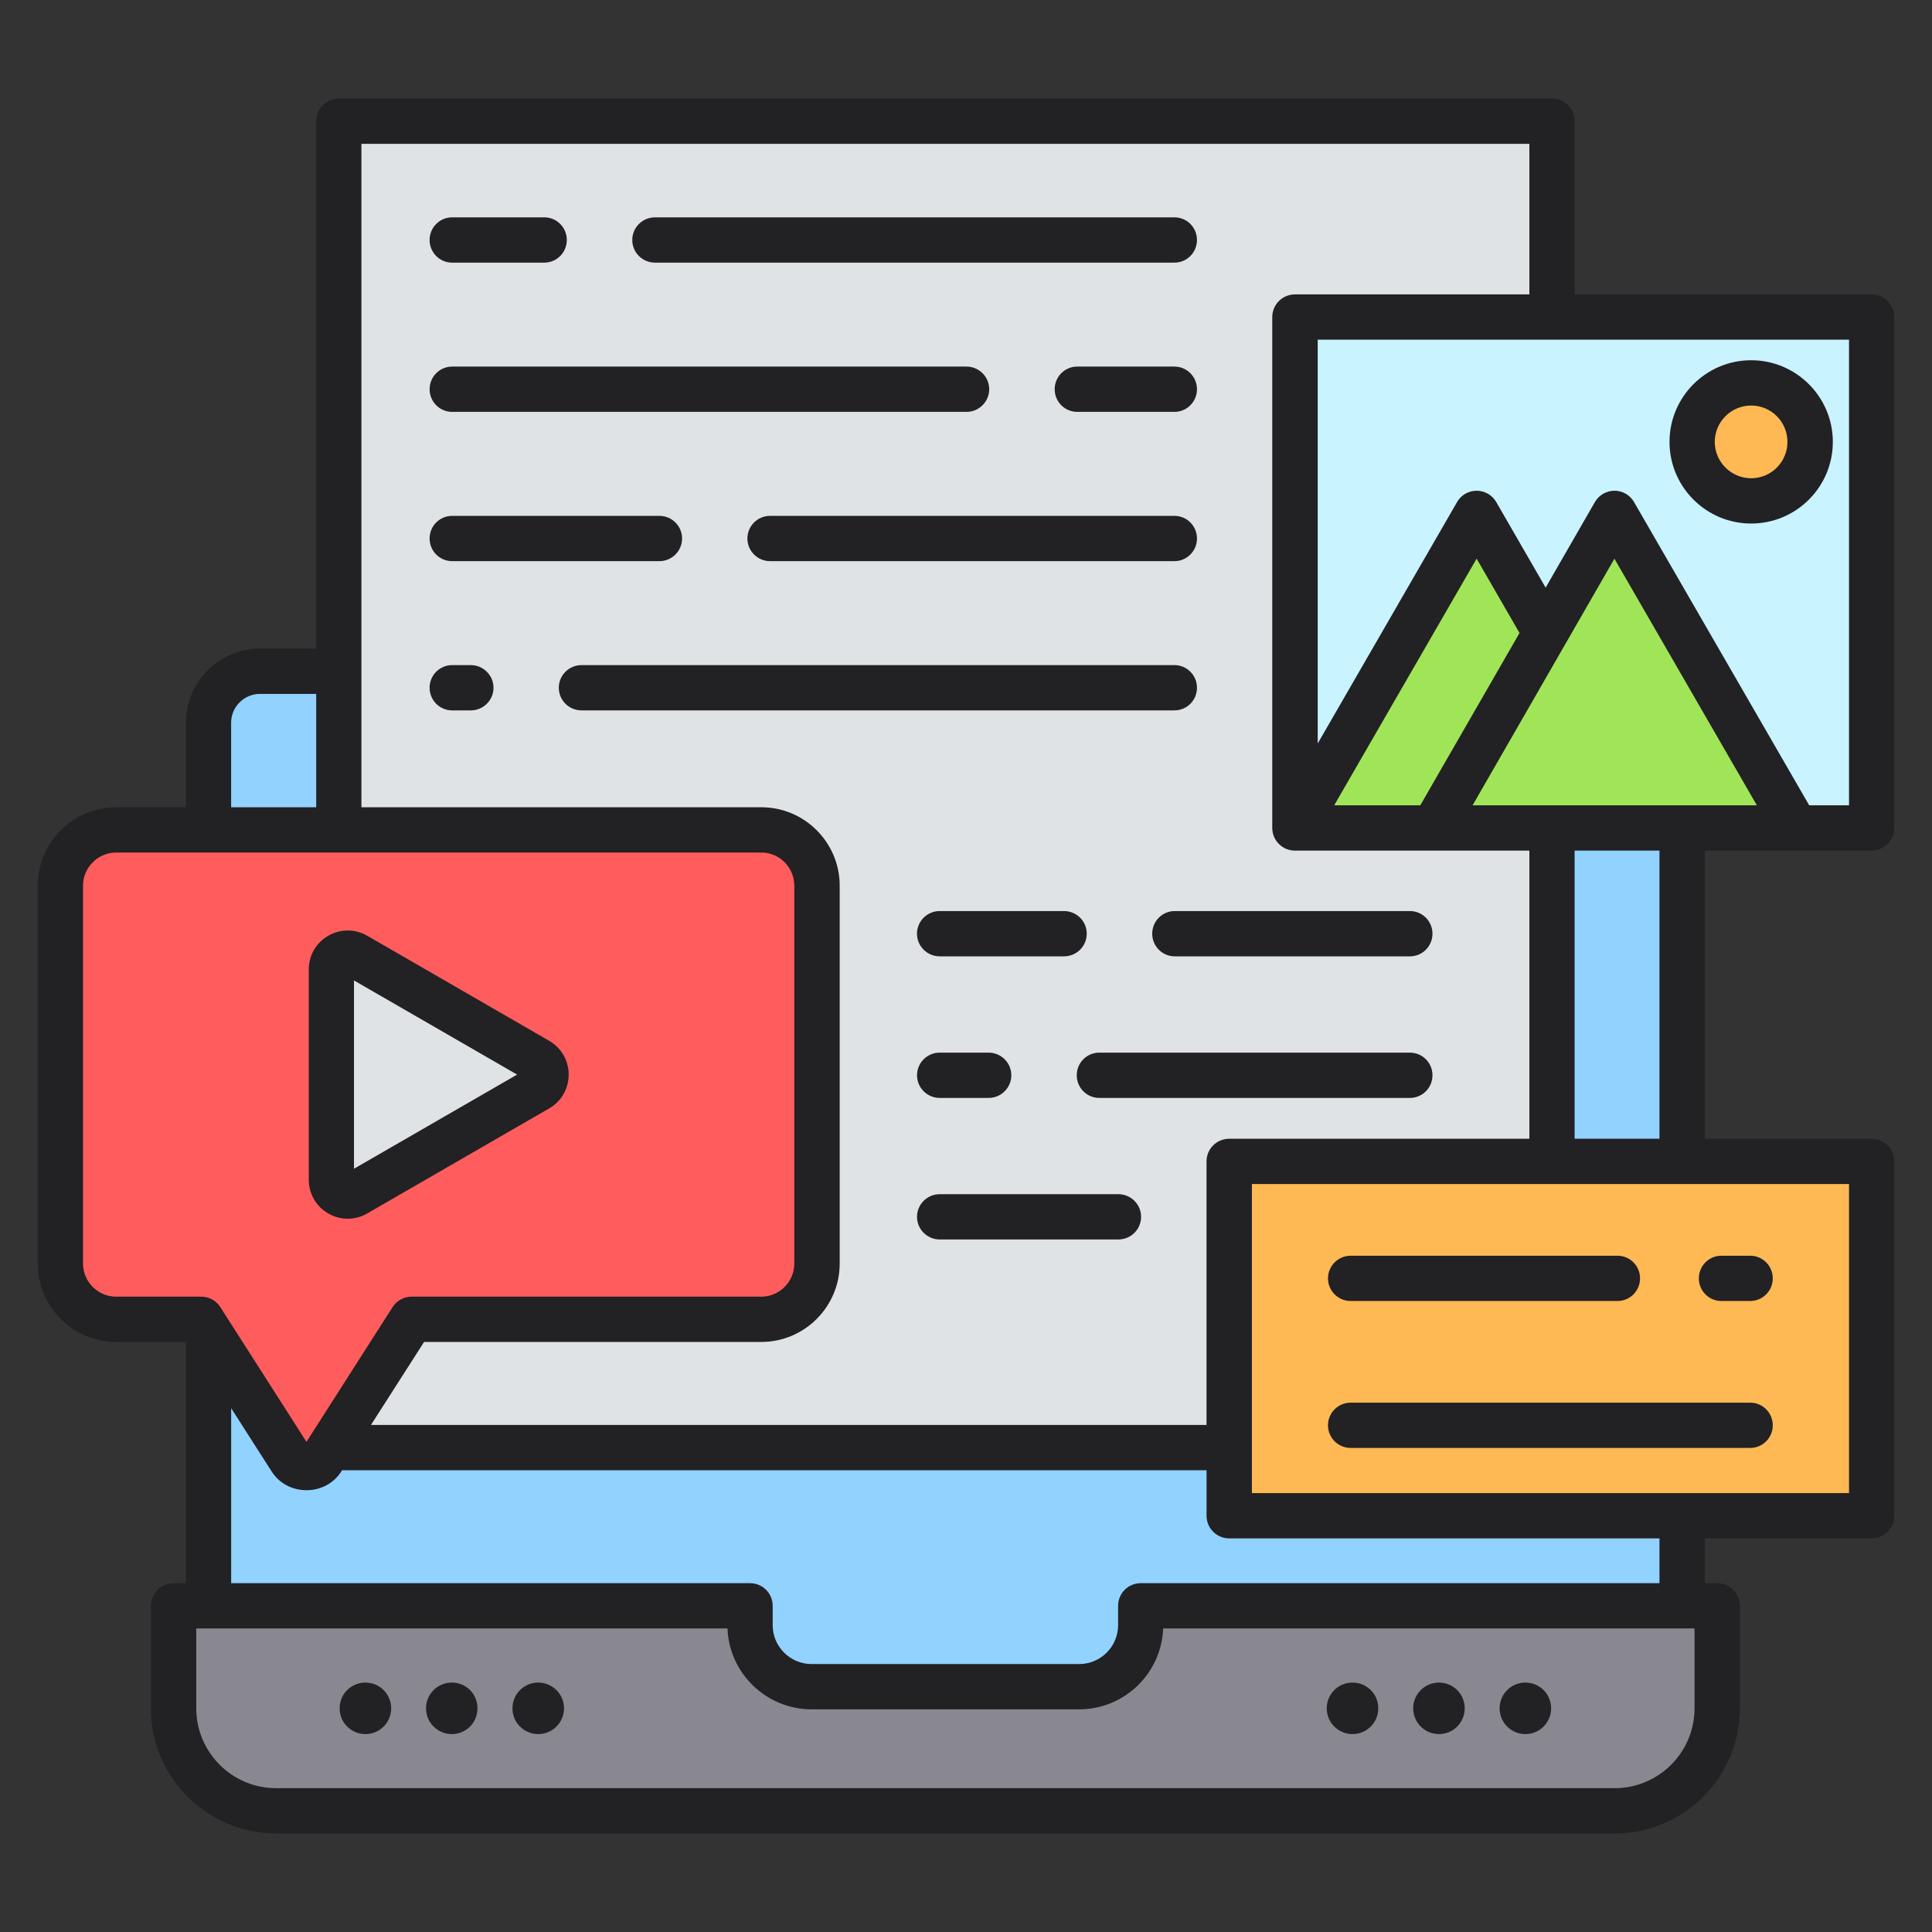
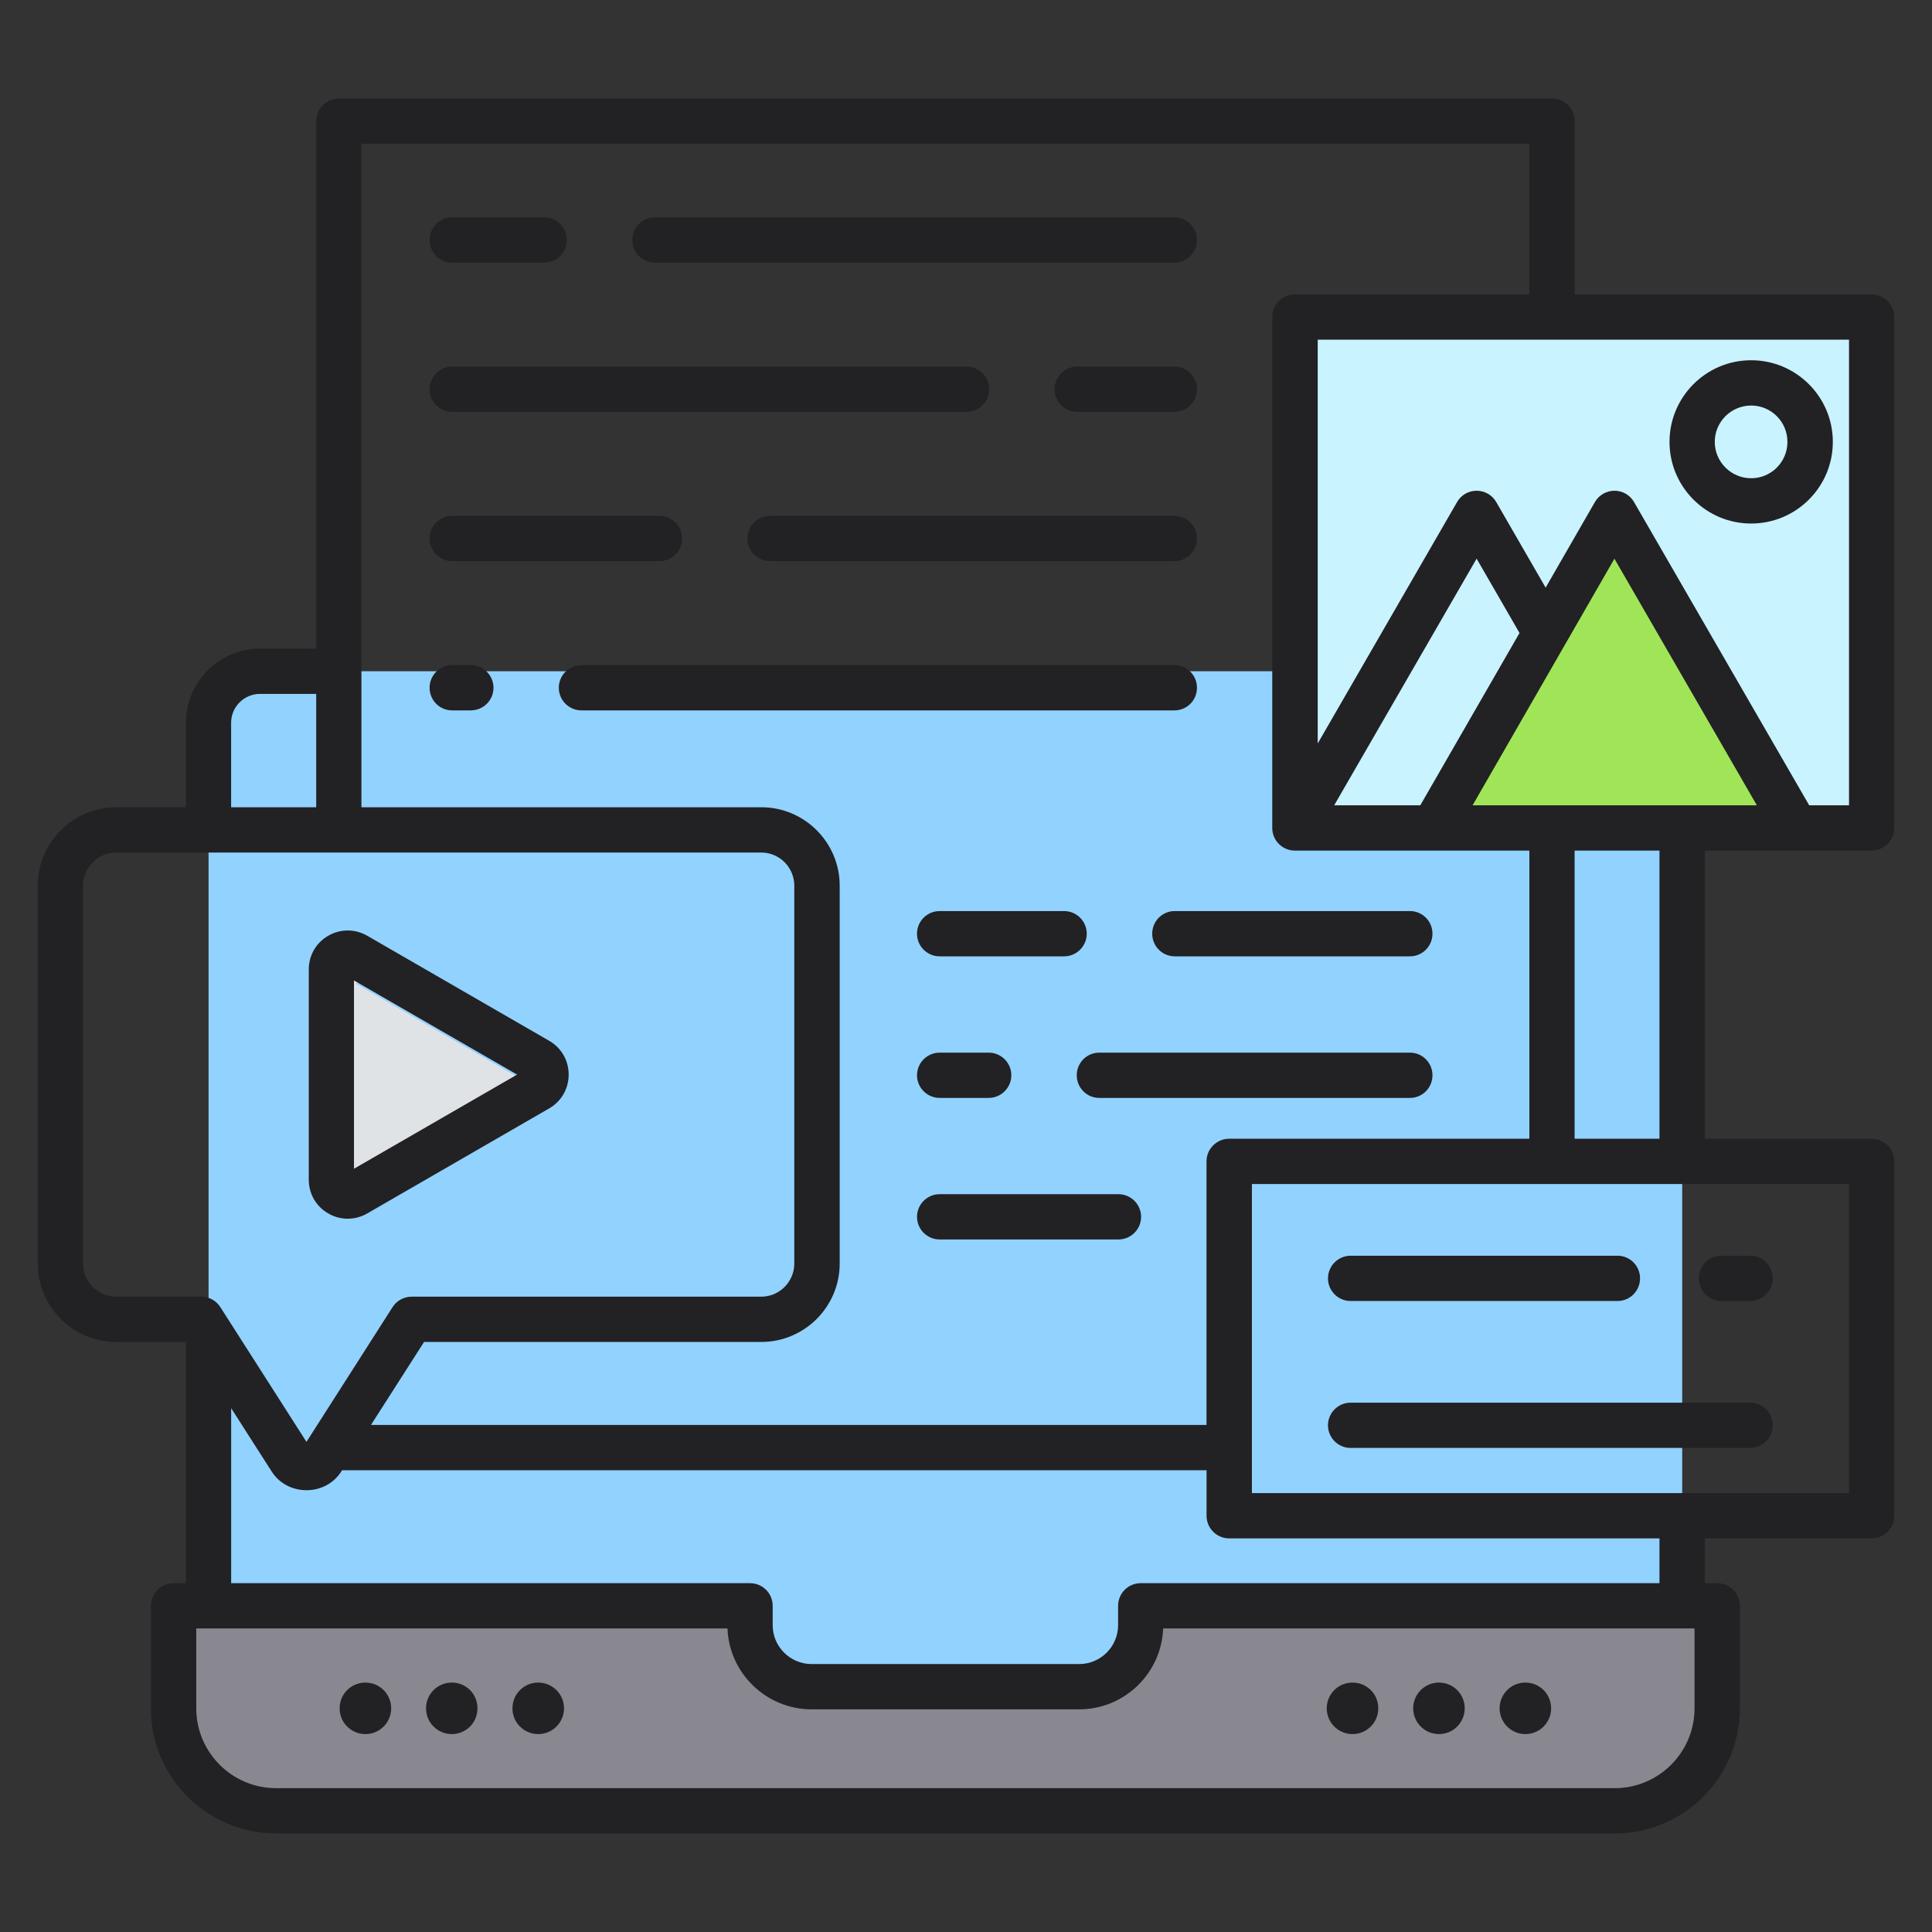
<svg xmlns="http://www.w3.org/2000/svg" id="Layer_1" enable-background="new 0 0 512 512" height="512" viewBox="0 0 512 512" width="512">
  <rect x="0" y="0" width="512" height="512" fill="#333333" stroke="none" />
  <g clip-rule="evenodd" fill-rule="evenodd">
    <path d="m445.8 452.75v-261.22c0-7.51-6.13-13.64-13.64-13.64h-363.25c-7.51 0-13.64 6.13-13.64 13.64v261.22z" fill="#92d2fe" />
    <path d="m455.08 425.56h-152.79v5.12c0 8.97-7.34 16.31-16.31 16.31h-70.89c-8.97 0-16.31-7.34-16.31-16.31v-5.12h-152.78v27.16c0 14.94 12.22 27.16 27.16 27.16h354.76c14.94 0 27.16-12.22 27.16-27.16z" fill="#898890" />
-     <path d="m89.78 32.12h321.52v351.52h-321.52z" fill="#e0e3e6" />
    <path d="m343.18 84.02h152.82v135.4h-152.82z" fill="#c9f3ff" />
-     <path d="m464.07 101.47c-8.63 0-15.63 7-15.63 15.63s7 15.63 15.63 15.63 15.63-7 15.63-15.63-7-15.63-15.63-15.63z" fill="#ffb954" />
-     <path d="m343.18 219.42h81.13v-26.21l-33-57.16z" fill="#a0e557" />
    <path d="m475.99 219.42h-96.13l47.99-83.37z" fill="#a0e557" />
-     <path d="m30.78 219.93h170.94c8.14 0 14.79 6.64 14.79 14.78v100.13c0 8.14-6.64 14.79-14.79 14.79h-92.62l-23.73 37.13c-.88 1.38-2.39 2.17-4.15 2.17s-3.27-.79-4.15-2.17l-23.73-37.13h-22.56c-8.14 0-14.79-6.64-14.79-14.79v-100.12c.01-8.15 6.65-14.79 14.79-14.79z" fill="#ff5d5d" />
-     <path d="m142.54 288.53-48.23 27.85c-1.38.8-2.95.8-4.33 0-1.38-.79-2.17-2.16-2.17-3.75v-55.69c0-1.59.79-2.96 2.17-3.75s2.95-.8 4.33 0l48.23 27.85c1.38.8 2.17 2.16 2.17 3.75-.01 1.58-.8 2.94-2.17 3.74z" fill="#e0e3e6" />
-     <path d="m325.76 307.78h170.24v93.92h-170.24z" fill="#ffb954" />
+     <path d="m142.54 288.53-48.23 27.85c-1.38.8-2.95.8-4.33 0-1.38-.79-2.17-2.16-2.17-3.75v-55.69c0-1.59.79-2.96 2.17-3.75s2.95-.8 4.33 0c1.38.8 2.17 2.16 2.17 3.75-.01 1.58-.8 2.94-2.17 3.74z" fill="#e0e3e6" />
    <path d="m357.94 383.72h105.89c3.31 0 5.97-2.69 5.97-6s-2.66-6-5.97-6h-105.89c-3.31 0-6.01 2.69-6.01 6s2.7 6 6.01 6zm0-38.94h70.72c3.31 0 5.97-2.69 5.97-6s-2.66-6-5.97-6h-70.72c-3.31 0-6.01 2.69-6.01 6s2.7 6 6.01 6zm98.24 0h7.65c3.31 0 5.97-2.69 5.97-6s-2.66-6-5.97-6h-7.65c-3.31 0-5.97 2.69-5.97 6s2.66 6 5.97 6zm-336.36-156.52h4.95c3.31 0 6.01-2.68 6.01-6 0-3.31-2.7-6-6.01-6h-4.95c-3.31 0-5.97 2.69-5.97 6 0 3.32 2.66 6 5.97 6zm197.39-6c0-3.31-2.66-6-5.97-6h-157.14c-3.31 0-6.01 2.69-6.01 6 0 3.32 2.7 6 6.01 6h157.14c3.31 0 5.97-2.68 5.97-6zm-119.14-39.55c0 3.31 2.7 6 6.01 6h107.16c3.31 0 5.97-2.69 5.97-6 0-3.32-2.66-6-5.97-6h-107.16c-3.32 0-6.01 2.68-6.01 6zm-78.25 6h54.93c3.31 0 6.01-2.69 6.01-6 0-3.32-2.7-6-6.01-6h-54.93c-3.31 0-5.97 2.68-5.97 6 0 3.31 2.66 6 5.97 6zm0-39.56h136.32c3.31 0 6.01-2.69 6.01-6s-2.7-6-6.01-6h-136.32c-3.31 0-5.97 2.69-5.97 6s2.66 6 5.97 6zm191.42 0c3.31 0 5.97-2.69 5.97-6s-2.66-6-5.97-6h-25.77c-3.31 0-5.97 2.69-5.97 6s2.66 6 5.97 6zm-217.43 200.58 43.23-24.95-43.23-24.95zm-11.98 2.9v-55.7c0-3.73 1.92-7.08 5.15-8.94 3.23-1.87 7.08-1.87 10.35 0l48.22 27.84c3.23 1.87 5.15 5.21 5.15 8.95 0 3.73-1.92 7.08-5.15 8.95l-48.22 27.84c-1.64.94-3.44 1.4-5.19 1.4-1.76 0-3.56-.46-5.15-1.4-3.24-1.86-5.16-5.21-5.16-8.94zm372.6-195.52c0 5.31 4.34 9.63 9.65 9.63 5.32 0 9.61-4.32 9.61-9.63 0-5.32-4.29-9.64-9.61-9.64s-9.65 4.32-9.65 9.64zm-11.99 0c0-11.93 9.69-21.64 21.64-21.64 11.94 0 21.64 9.71 21.64 21.64 0 11.92-9.69 21.63-21.64 21.63s-21.64-9.71-21.64-21.63zm-2.66 108.31h-22.49v76.36h22.49zm50.23 88.36v81.91h-158.24v-81.91zm-50.23 93.91v11.87h-137.5c-3.31 0-5.97 2.69-5.97 6v5.12c0 5.68-4.62 10.31-10.31 10.31h-70.92c-5.69 0-10.31-4.63-10.31-10.31v-5.12c0-3.31-2.66-6-6.01-6h-137.5v-46.38l10.76 16.81c1.96 3.09 5.4 4.93 9.2 4.93s7.24-1.84 9.2-4.93l.25-.36h229.08v12.06c0 3.32 2.7 6 6.01 6zm9.29 23.87h-140.82c-.45 11.89-10.27 21.43-22.25 21.43h-70.92c-11.98 0-21.84-9.54-22.29-21.43h-140.78v21.16c0 11.67 9.49 21.16 21.15 21.16h354.76c11.66 0 21.15-9.49 21.15-21.16zm-418.28-87.93c-4.83 0-8.79-3.94-8.79-8.79v-100.12c0-4.85 3.97-8.79 8.79-8.79h170.96c4.83 0 8.75 3.94 8.75 8.79v100.12c0 4.85-3.93 8.79-8.75 8.79h-92.64c-2.05 0-3.97 1.04-5.07 2.77l-22.82 35.71-22.83-35.71c-1.1-1.73-2.99-2.77-5.07-2.77zm30.47-129.7h22.54v-30.04h-14.9c-4.21 0-7.65 3.43-7.65 7.64v22.4zm34.52-175.81h309.52v39.9h-62.13c-3.31 0-6.01 2.68-6.01 6v135.4c0 3.31 2.7 6 6.01 6h62.13v76.36h-79.55c-3.31 0-6.01 2.68-6.01 6v69.85h-221.43l14.07-22h89.37c11.45 0 20.78-9.33 20.78-20.79v-100.12c0-11.47-9.33-20.79-20.78-20.79h-105.97zm394.23 51.9v123.4h-10.55l-46.42-80.37c-1.06-1.86-3.03-3-5.19-3-2.13 0-4.13 1.15-5.19 3.01l-13.05 22.67-13.09-22.68c-1.06-1.86-3.07-3-5.19-3-2.17 0-4.13 1.14-5.19 3l-36.93 63.98v-107.01zm-113.62 123.4 26.3-45.67-11.37-19.7-37.75 65.37zm89.2 0-37.75-65.36-37.59 65.36zm-13.78 12v76.36h44.17c3.31 0 6.01 2.68 6.01 6v93.91c0 3.32-2.7 6-6.01 6h-44.17v11.87h3.27c3.31 0 6.01 2.69 6.01 6v27.16c0 18.29-14.89 33.16-33.17 33.16h-354.76c-18.28 0-33.17-14.87-33.17-33.16v-27.16c0-3.31 2.7-6 6.01-6h3.27v-63.93h-18.48c-11.45 0-20.78-9.33-20.78-20.79v-100.12c0-11.47 9.33-20.79 20.78-20.79h18.49v-22.4c0-10.83 8.79-19.64 19.63-19.64h14.89v-139.77c0-3.32 2.7-6 5.97-6h321.51c3.35 0 6.01 2.68 6.01 6v45.9h78.69c3.31 0 6.01 2.68 6.01 6v135.4c0 3.31-2.7 6-6.01 6zm-155.42 91.05h-47.36c-3.31 0-6.01 2.69-6.01 6 0 3.32 2.7 6 6.01 6h47.36c3.31 0 6.01-2.68 6.01-6 0-3.31-2.7-6-6.01-6zm77.26-37.51h-82.33c-3.31 0-5.97 2.68-5.97 6 0 3.31 2.66 6 5.97 6h82.33c3.31 0 5.97-2.69 5.97-6 0-3.32-2.66-6-5.97-6zm-124.62 0c-3.31 0-6.01 2.68-6.01 6 0 3.31 2.7 6 6.01 6h12.97c3.31 0 6.01-2.69 6.01-6 0-3.32-2.7-6-6.01-6zm38.97-31.52c0-3.31-2.7-6-6.01-6h-32.97c-3.31 0-6.01 2.69-6.01 6s2.7 6 6.01 6h32.97c3.31 0 6.01-2.69 6.01-6zm17.35 0c0 3.31 2.66 6 5.97 6h62.33c3.31 0 5.97-2.69 5.97-6s-2.66-6-5.97-6h-62.33c-3.32 0-5.97 2.69-5.97 6zm-131.78-177.84h137.67c3.31 0 5.97-2.69 5.97-6 0-3.32-2.66-6-5.97-6h-137.67c-3.31 0-6.01 2.68-6.01 6-.01 3.31 2.69 6 6.01 6zm-53.75 0h24.42c3.31 0 5.97-2.69 5.97-6 0-3.32-2.66-6-5.97-6h-24.42c-3.31 0-5.97 2.68-5.97 6 0 3.31 2.66 6 5.97 6zm238.61 389.95c-1.88 0-3.6-.76-4.83-2s-2-2.94-2-4.83c0-1.88.78-3.59 2-4.83 1.23-1.23 2.94-1.99 4.83-1.99 1.88 0 3.6.76 4.83 1.99 1.27 1.24 2 2.95 2 4.83 0 1.89-.74 3.59-2 4.83-1.23 1.24-2.94 2-4.83 2zm22.91 0c-1.88 0-3.56-.76-4.83-2-1.23-1.24-2-2.94-2-4.83 0-1.88.78-3.59 2-4.83 1.27-1.23 2.94-1.99 4.83-1.99 1.88 0 3.6.76 4.83 1.99 1.23 1.24 2 2.95 2 4.83 0 1.89-.78 3.59-2 4.83-1.23 1.24-2.95 2-4.83 2zm22.9 0c-1.88 0-3.6-.76-4.83-2s-2-2.94-2-4.83c0-1.88.78-3.59 2-4.83 1.23-1.23 2.94-1.99 4.83-1.99 1.88 0 3.6.76 4.83 1.99 1.23 1.24 2 2.95 2 4.83 0 1.89-.78 3.59-2 4.83-1.23 1.24-2.95 2-4.83 2zm-307.4-13.65c1.88 0 3.6.76 4.83 1.99 1.23 1.24 2 2.95 2 4.83 0 1.89-.78 3.59-2 4.83-1.23 1.24-2.94 2-4.83 2-1.88 0-3.6-.76-4.83-2-1.27-1.24-2-2.94-2-4.83 0-1.88.74-3.59 2-4.83 1.23-1.23 2.95-1.99 4.83-1.99zm22.9 0c1.88 0 3.56.76 4.83 1.99 1.23 1.24 1.96 2.95 1.96 4.83 0 1.89-.74 3.59-1.96 4.83-1.27 1.24-2.94 2-4.83 2-1.92 0-3.6-.76-4.83-2-1.27-1.24-2-2.94-2-4.83 0-1.88.74-3.59 2-4.83 1.23-1.23 2.91-1.99 4.83-1.99zm27.73 1.99c1.23 1.24 2 2.95 2 4.83 0 1.89-.78 3.59-2 4.83-1.27 1.24-2.94 2-4.83 2-1.92 0-3.6-.76-4.83-2-1.27-1.24-2-2.94-2-4.83 0-1.88.74-3.59 2-4.83 1.23-1.23 2.9-1.99 4.83-1.99 1.89 0 3.56.76 4.83 1.99z" fill="#222124" />
  </g>
</svg>